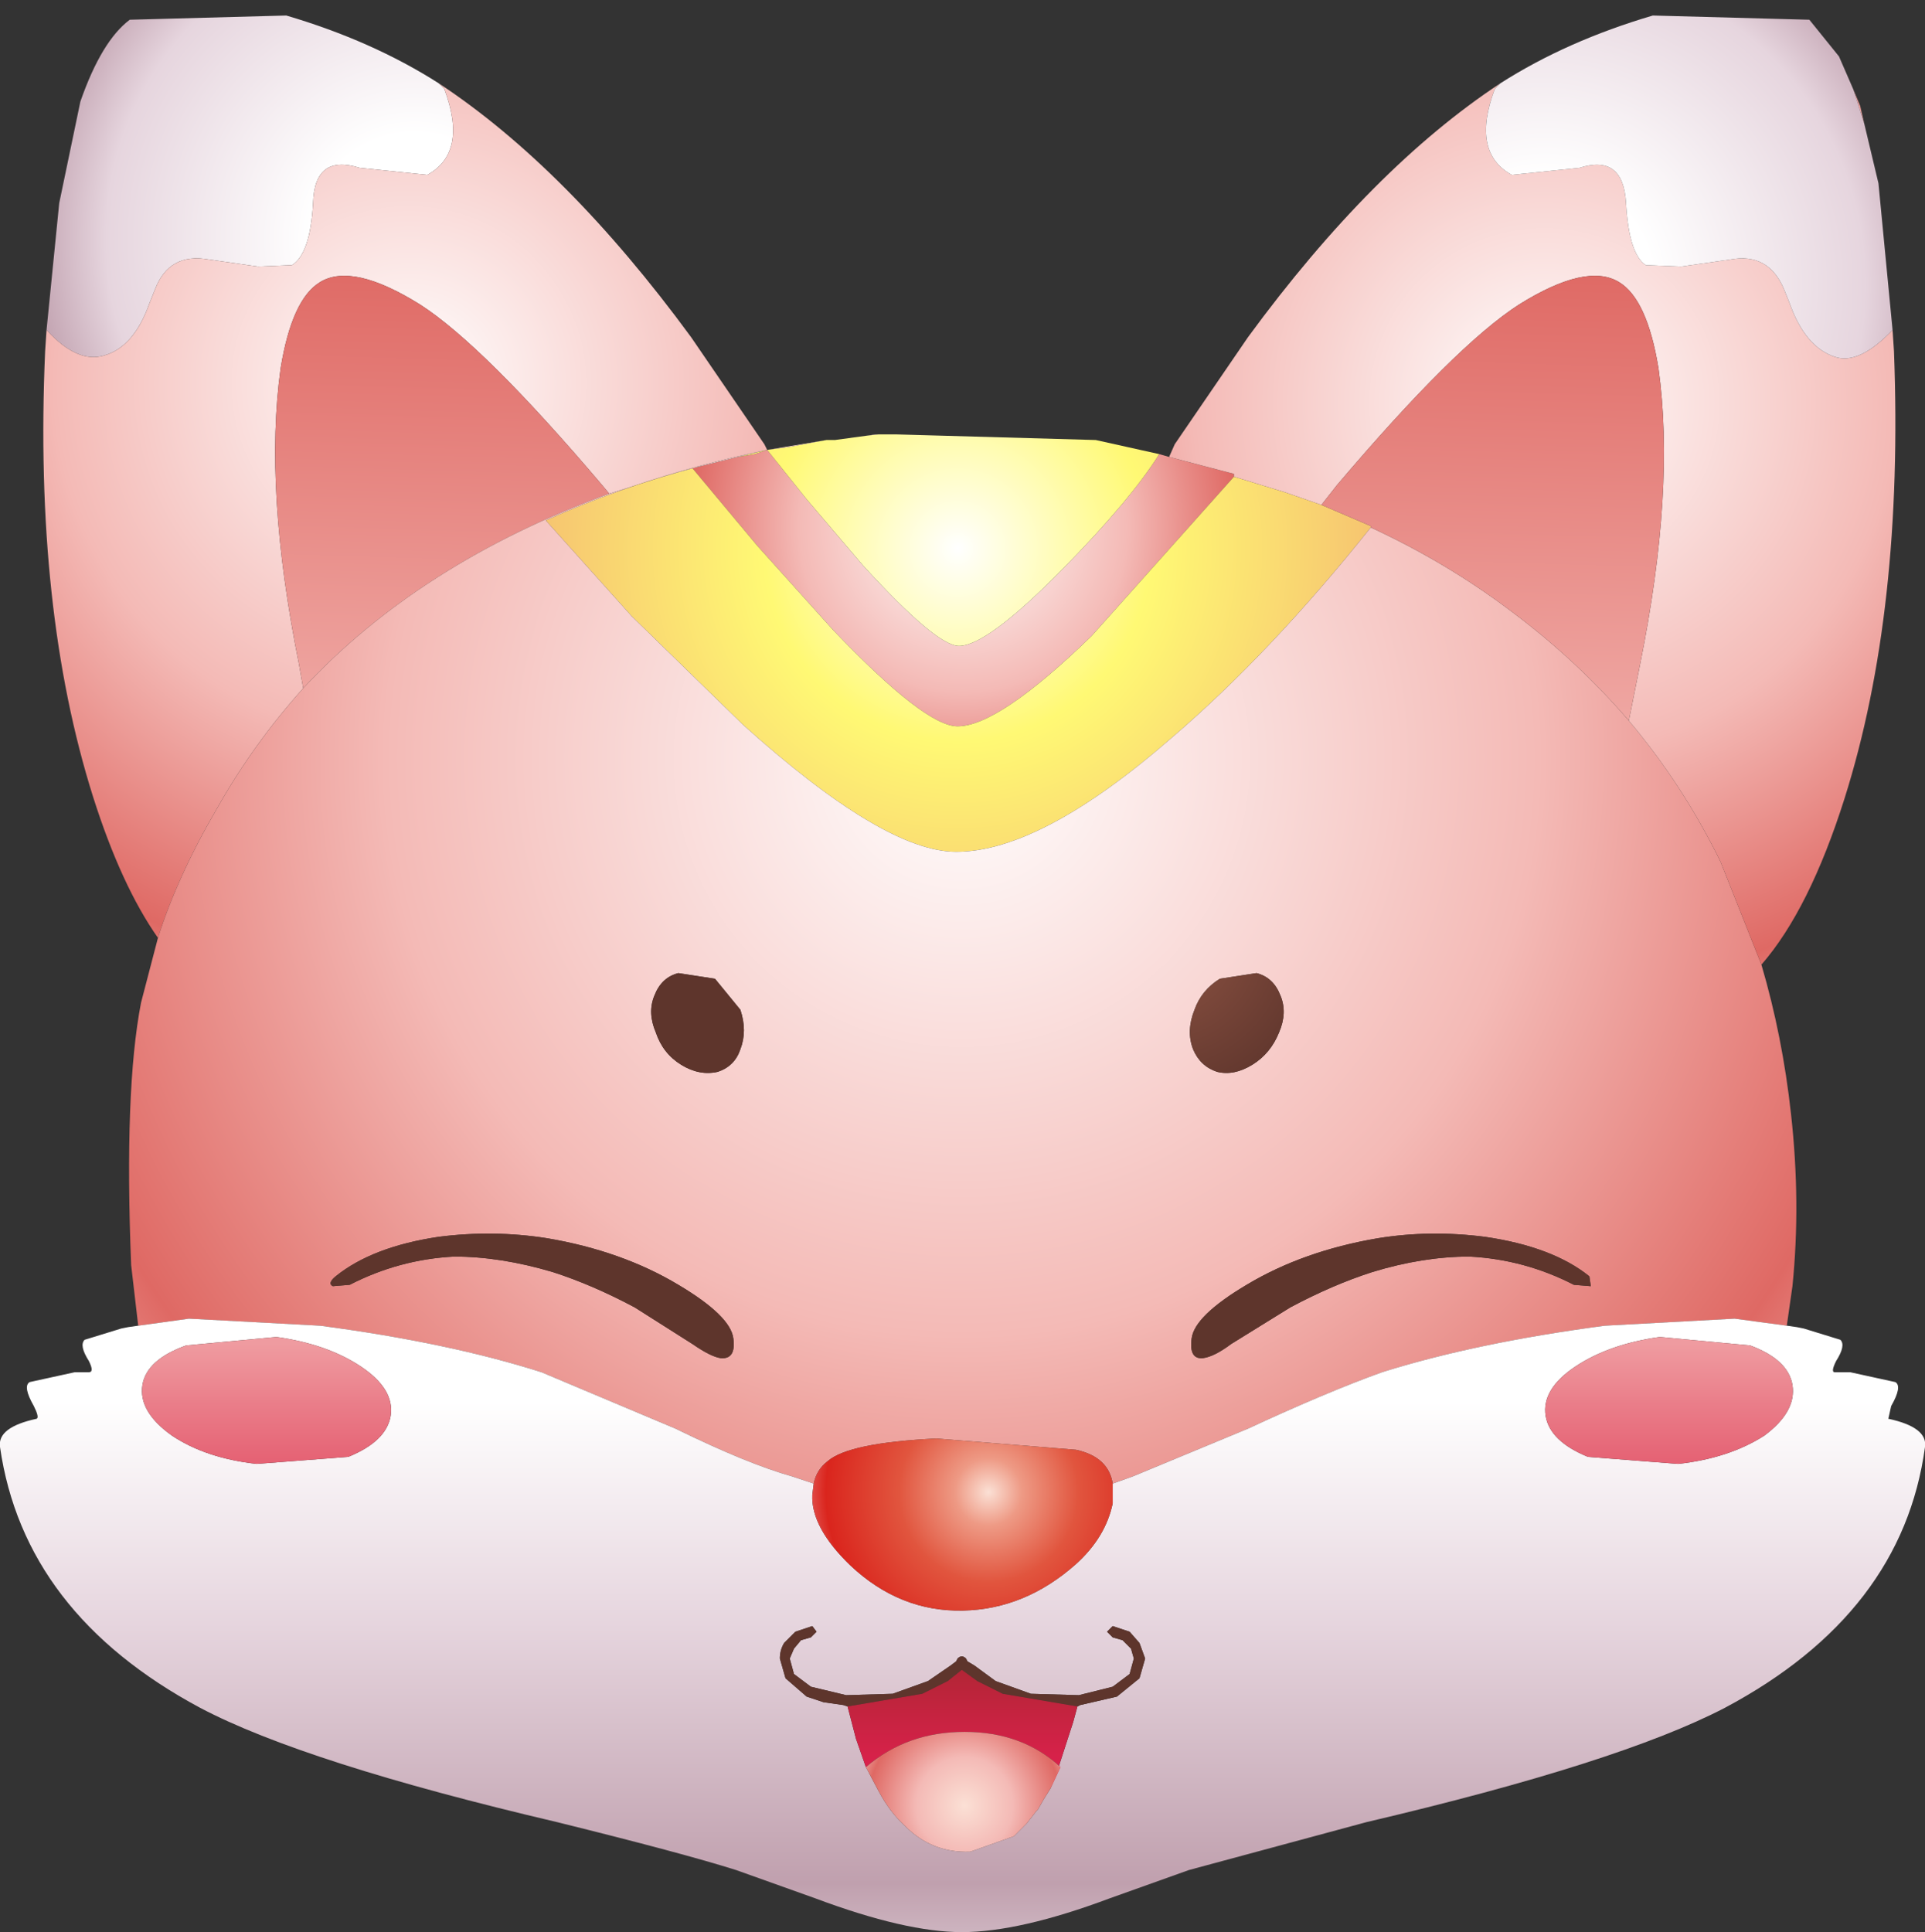
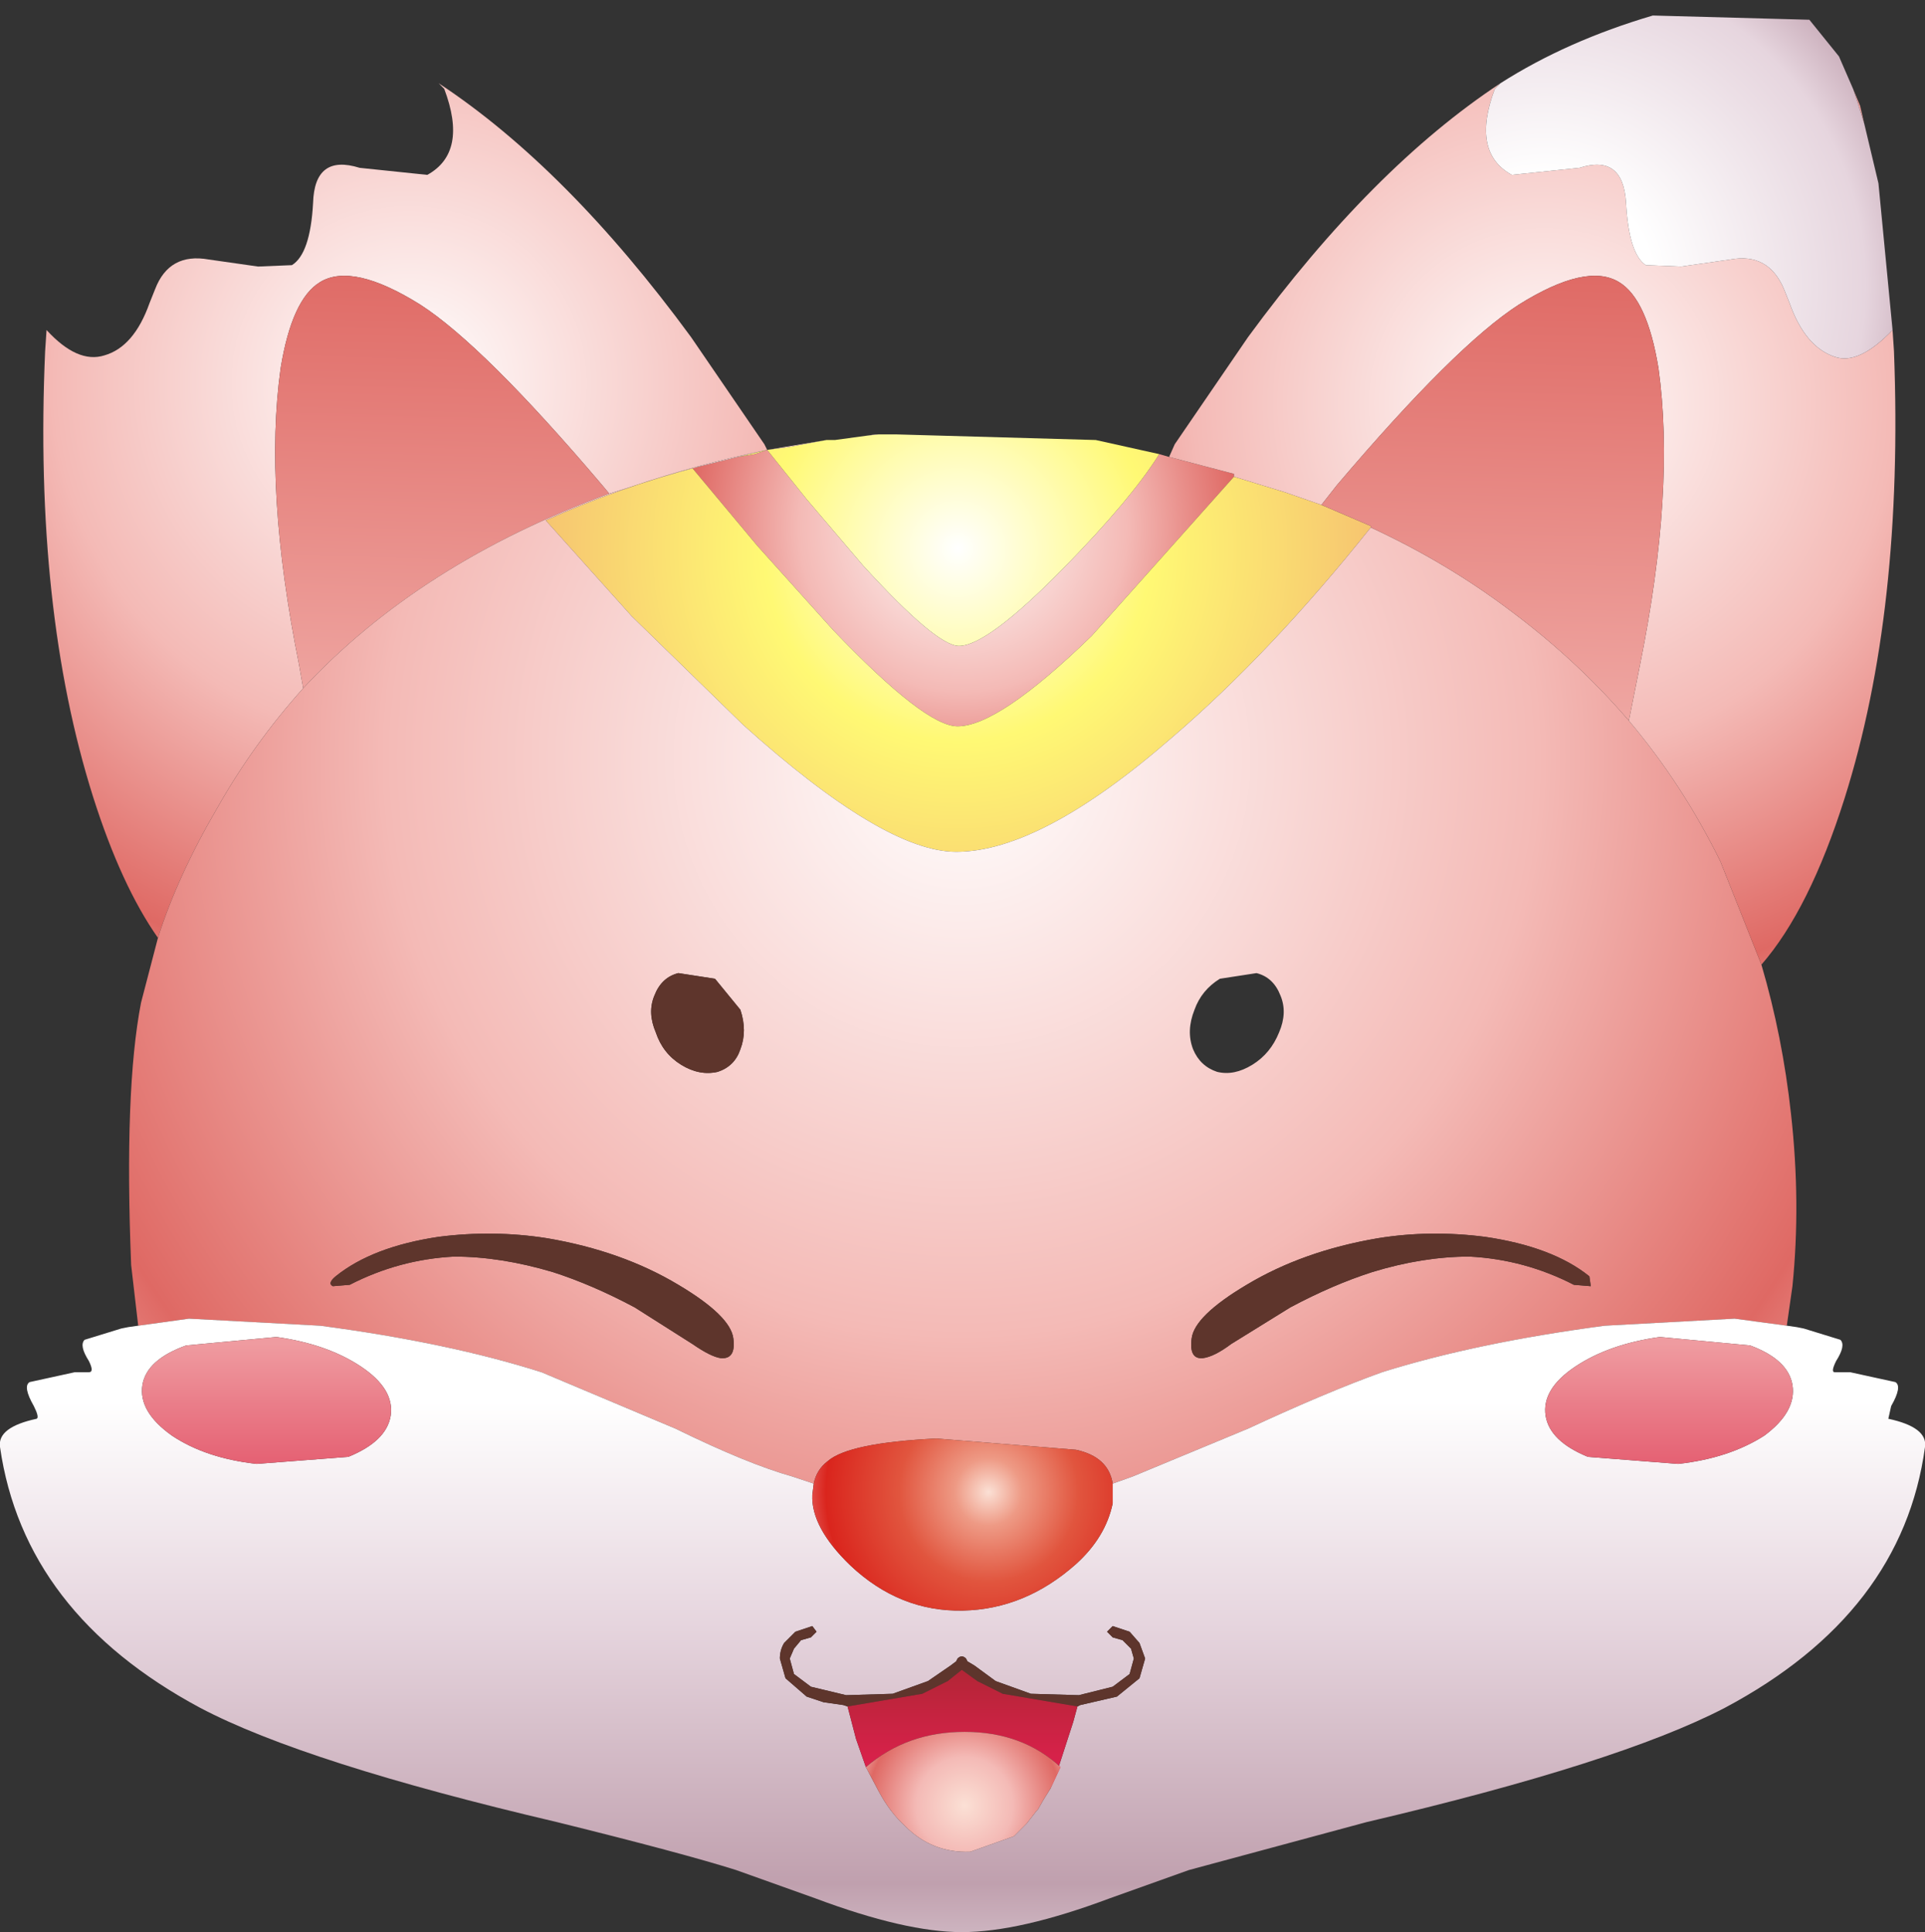
<svg xmlns="http://www.w3.org/2000/svg" height="68.5px" width="68.25px">
  <rect width="100%" height="100%" fill="#333333" stroke="none" />
  <g transform="matrix(1.0, 0.0, 0.0, 1.0, 6.05, -8.0)">
-     <path d="M-4.4 19.7 L-3.95 15.2 -3.2 11.6 Q-2.45 9.45 -1.45 8.7 L4.1 8.55 Q7.15 9.45 9.5 10.95 L9.65 11.1 9.7 11.15 Q10.55 13.4 9.1 14.2 L6.7 13.95 Q5.1 13.45 5.05 15.2 4.95 17.0 4.3 17.4 L3.1 17.45 1.35 17.2 Q-0.05 16.95 -0.55 18.25 L-0.75 18.75 Q-1.3 20.3 -2.35 20.6 -3.3 20.9 -4.4 19.7" fill="url(#gradient0)" fill-rule="evenodd" stroke="none" />
    <path d="M-4.4 19.7 Q-3.3 20.9 -2.35 20.6 -1.3 20.3 -0.75 18.75 L-0.55 18.25 Q-0.05 16.95 1.35 17.2 L3.1 17.45 4.3 17.4 Q4.95 17.0 5.05 15.2 5.1 13.45 6.7 13.95 L9.1 14.2 Q10.55 13.4 9.7 11.15 L9.65 11.1 9.5 10.95 Q14.05 13.95 18.45 19.95 L21.05 23.75 21.15 23.95 Q18.7 24.45 16.35 25.25 L15.55 25.5 15.3 25.2 Q11.1 20.25 8.85 18.8 6.45 17.3 5.3 18.0 4.3 18.6 3.9 21.05 3.3 25.35 4.55 31.55 L4.7 32.4 Q2.95 34.35 1.65 36.65 0.25 39.05 -0.45 41.25 -1.75 39.4 -2.75 36.25 -4.85 29.6 -4.45 20.45 L-4.4 19.7" fill="url(#gradient1)" fill-rule="evenodd" stroke="none" />
    <path d="M4.7 32.4 L4.55 31.55 Q3.3 25.35 3.9 21.05 4.3 18.6 5.3 18.0 6.45 17.3 8.85 18.8 11.1 20.25 15.3 25.2 L15.55 25.5 Q8.85 27.95 4.7 32.4" fill="url(#gradient2)" fill-rule="evenodd" stroke="none" />
    <path d="M35.05 24.1 L35.4 24.2 37.7 24.8 37.7 24.9 32.65 30.55 Q29.35 33.75 27.9 33.75 26.75 33.75 23.5 30.35 L20.8 27.35 18.5 24.6 18.7 24.55 20.1 24.2 20.7 24.1 21.15 23.95 22.55 25.7 24.55 28.05 Q27.15 30.9 27.95 30.9 28.95 30.9 31.65 28.15 34.05 25.7 35.05 24.1" fill="url(#gradient3)" fill-rule="evenodd" stroke="none" />
    <path d="M23.25 23.6 L23.55 23.6 24.65 23.45 25.1 23.4 25.7 23.4 32.8 23.6 35.05 24.1 Q34.05 25.7 31.65 28.15 28.95 30.9 27.95 30.9 27.15 30.9 24.55 28.05 L22.55 25.7 21.15 23.95 20.7 24.1 20.1 24.2 21.15 23.95 21.9 23.85 23.25 23.6 M18.7 24.55 L18.5 24.6 20.8 27.35 23.5 30.35 Q26.75 33.75 27.9 33.75 29.35 33.75 32.65 30.55 L37.7 24.9 39.5 25.45 40.8 25.9 42.55 26.65 42.55 26.7 Q39.0 31.15 35.5 34.15 30.85 38.2 27.85 38.2 25.3 38.2 20.3 33.7 L16.35 29.85 13.3 26.45 Q15.85 25.3 18.7 24.55" fill="url(#gradient4)" fill-rule="evenodd" stroke="none" />
    <path d="M21.15 23.95 L22.95 23.65 23.25 23.6 21.9 23.85 21.15 23.95 20.1 24.2 18.7 24.55 Q15.85 25.3 13.3 26.45 L16.35 29.85 20.3 33.7 Q25.3 38.2 27.85 38.2 30.85 38.2 35.5 34.15 39.0 31.15 42.55 26.7 45.25 27.95 47.5 29.65 49.85 31.4 51.7 33.55 53.6 35.8 54.95 38.55 L56.4 42.2 Q57.15 44.75 57.45 47.5 57.8 50.65 57.5 53.6 L57.3 55.0 55.45 54.75 50.85 55.0 Q46.3 55.6 42.95 56.65 41.0 57.35 38.2 58.65 L34.1 60.35 33.4 60.6 Q33.25 59.65 32.1 59.4 L27.15 59.0 Q24.05 59.15 23.3 59.8 22.9 60.1 22.8 60.6 L22.05 60.35 Q20.45 59.9 17.9 58.65 L13.15 56.65 Q9.85 55.6 5.3 55.0 L0.65 54.75 -1.15 55.0 -1.4 52.85 Q-1.65 46.65 -1.05 43.55 L-0.45 41.25 Q0.25 39.05 1.65 36.65 2.95 34.35 4.7 32.4 8.85 27.95 15.55 25.5 L16.35 25.25 Q18.7 24.45 21.15 23.95 M24.65 23.45 L25.0 23.4 25.1 23.4 24.65 23.45 M18.1 45.75 Q18.75 46.15 19.4 46.0 20.0 45.8 20.2 45.2 20.45 44.55 20.2 43.8 L19.3 42.7 18.0 42.5 Q17.4 42.65 17.15 43.3 16.9 43.9 17.2 44.6 17.45 45.35 18.1 45.75 M9.5 51.85 Q7.15 52.2 5.85 53.25 5.55 53.5 5.75 53.6 L6.35 53.55 Q8.1 52.65 10.05 52.55 11.7 52.55 13.55 53.1 14.95 53.55 16.45 54.35 L18.5 55.65 Q19.15 56.1 19.5 56.15 20.05 56.2 19.95 55.45 19.85 54.65 18.0 53.55 16.0 52.35 13.35 51.9 11.45 51.6 9.5 51.85 M37.2 42.7 Q36.55 43.1 36.3 43.8 36.0 44.55 36.25 45.2 36.5 45.8 37.1 46.0 37.7 46.15 38.35 45.75 39.0 45.35 39.3 44.6 39.6 43.9 39.35 43.3 39.1 42.65 38.5 42.5 L37.2 42.7 M38.15 53.55 Q36.3 54.65 36.2 55.45 36.1 56.2 36.6 56.15 37.0 56.1 37.6 55.65 L39.7 54.35 Q41.2 53.55 42.6 53.1 44.4 52.55 46.05 52.55 48.0 52.65 49.75 53.55 L50.35 53.6 50.3 53.25 Q49.0 52.2 46.6 51.85 44.65 51.6 42.8 51.9 40.15 52.35 38.15 53.55" fill="url(#gradient5)" fill-rule="evenodd" stroke="none" />
    <path d="M57.3 55.0 L57.65 55.05 57.9 55.1 59.2 55.5 Q59.4 55.7 59.05 56.25 58.85 56.65 59.0 56.65 L59.55 56.65 61.15 57.0 Q61.4 57.15 61.0 57.85 L60.9 58.3 Q62.3 58.6 62.2 59.3 61.4 65.2 55.1 68.55 51.35 70.5 42.4 72.6 L36.1 74.3 33.3 75.3 Q30.1 76.5 28.05 76.5 26.05 76.5 22.85 75.3 L20.05 74.3 Q18.15 73.7 13.7 72.6 4.75 70.5 1.05 68.55 -5.2 65.2 -6.05 59.3 -6.15 58.6 -4.75 58.3 -4.65 58.25 -4.85 57.85 -5.25 57.15 -5.0 57.0 L-3.4 56.65 -2.9 56.65 Q-2.7 56.65 -2.9 56.25 -3.25 55.7 -3.05 55.5 L-1.75 55.1 -1.5 55.05 -1.15 55.0 0.65 54.75 5.3 55.0 Q9.85 55.6 13.15 56.65 L17.9 58.65 Q20.45 59.9 22.05 60.35 L22.8 60.6 22.75 61.0 Q22.7 62.15 24.1 63.5 25.85 65.15 28.1 65.1 30.3 65.05 32.1 63.45 33.15 62.5 33.4 61.3 L33.4 60.6 34.1 60.35 38.2 58.65 Q41.0 57.35 42.95 56.65 46.3 55.6 50.85 55.0 L55.45 54.75 57.3 55.0 M0.05 58.9 Q1.25 59.7 3.05 59.9 L6.3 59.65 Q7.65 59.1 7.8 58.2 7.95 57.25 6.75 56.45 5.55 55.65 3.75 55.4 L0.55 55.7 Q-0.85 56.2 -1.0 57.1 -1.15 58.05 0.05 58.9 M56.0 55.7 L52.8 55.4 Q51.0 55.65 49.8 56.45 48.6 57.25 48.75 58.2 48.9 59.1 50.25 59.65 L53.45 59.9 Q55.25 59.7 56.5 58.9 57.65 58.05 57.5 57.1 57.35 56.2 56.0 55.7 M32.15 68.5 L32.25 68.45 33.55 68.15 34.35 67.5 34.55 66.8 34.35 66.25 34.0 65.85 33.4 65.65 33.2 65.85 33.4 66.05 33.75 66.15 34.05 66.45 34.15 66.8 34.0 67.35 33.4 67.8 32.2 68.1 30.5 68.05 29.25 67.6 28.5 67.05 28.25 66.9 28.2 66.8 Q28.05 66.65 27.9 66.8 L27.85 66.9 27.65 67.05 26.85 67.6 25.6 68.05 23.95 68.1 22.7 67.8 22.1 67.35 21.95 66.8 22.1 66.45 22.35 66.15 22.7 66.05 22.9 65.85 22.75 65.65 22.15 65.85 21.75 66.25 Q21.6 66.5 21.6 66.8 L21.8 67.5 22.55 68.15 23.15 68.35 23.85 68.45 24.0 68.5 24.3 69.65 24.65 70.65 25.1 71.5 Q25.5 72.25 26.05 72.75 27.0 73.7 28.35 73.65 L29.9 73.1 30.35 72.65 30.7 72.2 30.75 72.15 30.95 71.8 31.2 71.4 31.4 70.9 32.0 69.05 32.15 68.5" fill="url(#gradient6)" fill-rule="evenodd" stroke="none" />
    <path d="M0.05 58.9 Q-1.15 58.05 -1.0 57.1 -0.85 56.2 0.55 55.7 L3.75 55.4 Q5.55 55.65 6.75 56.45 7.95 57.25 7.8 58.2 7.65 59.1 6.3 59.65 L3.05 59.9 Q1.25 59.7 0.05 58.9" fill="url(#gradient7)" fill-rule="evenodd" stroke="none" />
    <path d="M18.1 45.75 Q17.45 45.35 17.2 44.6 16.9 43.9 17.15 43.3 17.4 42.65 18.0 42.5 L19.3 42.7 20.2 43.8 Q20.45 44.55 20.2 45.2 20.0 45.8 19.4 46.0 18.75 46.15 18.1 45.75 M9.5 51.85 Q11.45 51.6 13.35 51.9 16.0 52.35 18.0 53.55 19.85 54.65 19.95 55.45 20.05 56.2 19.5 56.15 19.15 56.1 18.5 55.65 L16.45 54.35 Q14.95 53.55 13.55 53.1 11.7 52.55 10.05 52.55 8.1 52.65 6.35 53.55 L5.75 53.6 Q5.55 53.5 5.85 53.25 7.15 52.2 9.5 51.85 M38.15 53.55 Q40.15 52.35 42.8 51.9 44.65 51.6 46.6 51.85 49.0 52.2 50.3 53.25 L50.35 53.6 49.75 53.55 Q48.0 52.65 46.05 52.55 44.4 52.55 42.6 53.1 41.2 53.55 39.7 54.35 L37.6 55.65 Q37.0 56.1 36.6 56.15 36.1 56.2 36.2 55.45 36.3 54.65 38.15 53.55 M24.0 68.5 L23.85 68.45 23.15 68.35 22.55 68.15 21.8 67.5 21.6 66.8 Q21.6 66.5 21.75 66.25 L22.15 65.85 22.75 65.65 22.9 65.85 22.7 66.05 22.35 66.15 22.1 66.45 21.95 66.8 22.1 67.35 22.7 67.8 23.95 68.1 25.6 68.05 26.85 67.6 27.65 67.05 27.85 66.9 27.9 66.8 Q28.05 66.65 28.2 66.8 L28.25 66.9 28.5 67.05 29.25 67.6 30.5 68.05 32.2 68.1 33.4 67.8 34.0 67.35 34.15 66.8 34.05 66.45 33.75 66.15 33.4 66.05 33.2 65.85 33.4 65.65 34.0 65.85 34.35 66.25 34.55 66.8 34.35 67.5 33.55 68.15 32.25 68.45 32.15 68.5 29.5 68.05 28.6 67.6 28.05 67.2 27.55 67.6 26.65 68.05 24.0 68.5" fill="#5e352c" fill-rule="evenodd" stroke="none" />
    <path d="M22.8 60.6 Q22.9 60.1 23.3 59.8 24.05 59.15 27.15 59.0 L32.1 59.4 Q33.25 59.65 33.4 60.6 L33.4 61.3 Q33.15 62.5 32.1 63.45 30.3 65.05 28.1 65.1 25.85 65.15 24.1 63.5 22.7 62.15 22.75 61.0 L22.8 60.6" fill="url(#gradient8)" fill-rule="evenodd" stroke="none" />
    <path d="M35.4 24.2 L35.6 23.75 38.2 19.95 Q42.6 13.95 47.15 10.95 L46.95 11.15 Q46.1 13.4 47.55 14.2 L49.95 13.95 Q51.5 13.45 51.6 15.2 51.7 17.0 52.3 17.4 L53.55 17.45 55.3 17.2 Q56.65 16.95 57.2 18.25 L57.4 18.75 Q57.95 20.3 59.0 20.65 59.85 20.95 61.05 19.7 L61.1 20.45 Q61.45 29.65 59.35 36.3 58.1 40.25 56.4 42.2 L54.95 38.55 Q53.6 35.8 51.7 33.55 L52.1 31.55 Q53.35 25.35 52.75 21.05 52.35 18.6 51.35 18.0 50.2 17.3 47.8 18.8 45.55 20.25 41.35 25.2 L40.8 25.9 39.5 25.45 37.7 24.9 37.7 24.8 35.4 24.2 M59.65 11.15 L59.9 11.75 60.05 12.4 59.8 11.6 59.65 11.15" fill="url(#gradient9)" fill-rule="evenodd" stroke="none" />
    <path d="M47.15 10.95 Q49.5 9.45 52.55 8.55 L58.1 8.7 59.15 10.0 59.65 11.15 59.8 11.6 60.05 12.4 60.55 14.5 61.05 19.7 Q59.85 20.95 59.0 20.65 57.95 20.3 57.4 18.75 L57.2 18.25 Q56.65 16.95 55.3 17.2 L53.55 17.45 52.3 17.4 Q51.7 17.0 51.6 15.2 51.5 13.45 49.95 13.95 L47.55 14.2 Q46.1 13.4 46.95 11.15 L47.15 10.95" fill="url(#gradient10)" fill-rule="evenodd" stroke="none" />
    <path d="M42.55 26.7 L42.55 26.65 40.8 25.9 41.35 25.2 Q45.55 20.25 47.8 18.8 50.2 17.3 51.35 18.0 52.35 18.6 52.75 21.05 53.35 25.35 52.1 31.55 L51.7 33.55 Q49.85 31.4 47.5 29.65 45.25 27.95 42.55 26.7" fill="url(#gradient11)" fill-rule="evenodd" stroke="none" />
-     <path d="M37.2 42.7 L38.5 42.5 Q39.1 42.65 39.35 43.3 39.6 43.9 39.3 44.6 39.0 45.35 38.35 45.75 37.7 46.15 37.1 46.0 36.5 45.8 36.25 45.2 36.0 44.55 36.3 43.8 36.55 43.1 37.2 42.7" fill="url(#gradient12)" fill-rule="evenodd" stroke="none" />
    <path d="M56.0 55.7 Q57.35 56.2 57.5 57.1 57.65 58.05 56.5 58.9 55.25 59.7 53.45 59.9 L50.25 59.65 Q48.9 59.1 48.75 58.2 48.6 57.25 49.8 56.45 51.0 55.65 52.8 55.4 L56.0 55.7" fill="url(#gradient13)" fill-rule="evenodd" stroke="none" />
    <path d="M32.15 68.5 L32.0 69.05 31.4 70.9 31.2 71.4 31.55 70.65 Q30.2 69.4 28.15 69.4 26.1 69.4 24.65 70.65 L24.3 69.65 24.0 68.5 26.65 68.05 27.55 67.6 28.05 67.2 28.6 67.6 29.5 68.05 32.15 68.5" fill="url(#gradient14)" fill-rule="evenodd" stroke="none" />
    <path d="M31.2 71.4 L30.95 71.8 30.75 72.15 30.7 72.2 30.35 72.65 29.9 73.1 28.35 73.65 Q27.0 73.7 26.05 72.75 25.5 72.25 25.1 71.5 L24.65 70.65 Q26.1 69.4 28.15 69.4 30.2 69.4 31.55 70.65 L31.2 71.4" fill="url(#gradient15)" fill-rule="evenodd" stroke="none" />
  </g>
  <defs>
    <radialGradient cx="0" cy="0" gradientTransform="matrix(0.048, 0.0, 0.0, 0.048, 8.65, 16.45)" gradientUnits="userSpaceOnUse" id="gradient0" r="819.2" spreadMethod="pad">
      <stop offset="0.0" stop-color="#ffffff" />
      <stop offset="0.094" stop-color="#ffffff" />
      <stop offset="0.278" stop-color="#e6d5de" />
      <stop offset="0.349" stop-color="#c0a0ae" />
      <stop offset="0.392" stop-color="#e8dee4" />
    </radialGradient>
    <radialGradient cx="0" cy="0" gradientTransform="matrix(0.08, 0.0, 0.0, 0.08, 8.45, 21.6)" gradientUnits="userSpaceOnUse" id="gradient1" r="819.2" spreadMethod="pad">
      <stop offset="0.0" stop-color="#ffffff" />
      <stop offset="0.192" stop-color="#f4bab6" />
      <stop offset="0.322" stop-color="#df6964" />
      <stop offset="0.392" stop-color="#f4bab6" />
    </radialGradient>
    <linearGradient gradientTransform="matrix(-0.002, 0.066, -0.066, -0.002, 16.1, 63.85)" gradientUnits="userSpaceOnUse" id="gradient2" spreadMethod="pad" x1="-819.2" x2="819.2">
      <stop offset="0.0" stop-color="#f4bab6" />
      <stop offset="0.071" stop-color="#df6964" />
      <stop offset="0.267" stop-color="#f4bab6" />
      <stop offset="0.392" stop-color="#ffffff" />
    </linearGradient>
    <radialGradient cx="0" cy="0" gradientTransform="matrix(0.037, 0.0, 0.0, 0.037, 28.1, 26.7)" gradientUnits="userSpaceOnUse" id="gradient3" r="819.2" spreadMethod="pad">
      <stop offset="0.0" stop-color="#ffffff" />
      <stop offset="0.192" stop-color="#f4bab6" />
      <stop offset="0.322" stop-color="#df6964" />
      <stop offset="0.392" stop-color="#f4bab6" />
    </radialGradient>
    <radialGradient cx="0" cy="0" gradientTransform="matrix(0.056, 0.0, 0.0, 0.056, 27.9, 27.45)" gradientUnits="userSpaceOnUse" id="gradient4" r="819.2" spreadMethod="pad">
      <stop offset="0.0" stop-color="#ffffff" />
      <stop offset="0.149" stop-color="#fff974" />
      <stop offset="0.322" stop-color="#f6c470" />
      <stop offset="0.392" stop-color="#f4bab6" />
    </radialGradient>
    <radialGradient cx="0" cy="0" gradientTransform="matrix(0.13, 0.0, 0.0, 0.13, 28.05, 34.9)" gradientUnits="userSpaceOnUse" id="gradient5" r="819.2" spreadMethod="pad">
      <stop offset="0.0" stop-color="#ffffff" />
      <stop offset="0.192" stop-color="#f4bab6" />
      <stop offset="0.322" stop-color="#df6964" />
      <stop offset="0.392" stop-color="#f4bab6" />
    </radialGradient>
    <linearGradient gradientTransform="matrix(0.0, -0.035, 0.035, 0.0, 28.05, 51.5)" gradientUnits="userSpaceOnUse" id="gradient6" spreadMethod="pad" x1="-819.2" x2="819.2">
      <stop offset="0.0" stop-color="#e8dee4" />
      <stop offset="0.094" stop-color="#c0a0ae" />
      <stop offset="0.255" stop-color="#e6d5de" />
      <stop offset="0.392" stop-color="#ffffff" />
    </linearGradient>
    <linearGradient gradientTransform="matrix(0.0, -0.008, 0.008, 0.0, 5.5, 54.2)" gradientUnits="userSpaceOnUse" id="gradient7" spreadMethod="pad" x1="-819.2" x2="819.2">
      <stop offset="0.0" stop-color="#e3556a" />
      <stop offset="0.392" stop-color="#ef9ba0" />
    </linearGradient>
    <radialGradient cx="0" cy="0" gradientTransform="matrix(0.023, 0.0, 0.0, 0.023, 29.0, 60.9)" gradientUnits="userSpaceOnUse" id="gradient8" r="819.2" spreadMethod="pad">
      <stop offset="0.0" stop-color="#fbe0d5" />
      <stop offset="0.063" stop-color="#ee9a85" />
      <stop offset="0.169" stop-color="#e1553e" />
      <stop offset="0.306" stop-color="#da251d" />
      <stop offset="0.392" stop-color="#ef9ba0" />
    </radialGradient>
    <radialGradient cx="0" cy="0" gradientTransform="matrix(0.079, 0.0, 0.0, 0.079, 48.7, 22.3)" gradientUnits="userSpaceOnUse" id="gradient9" r="819.2" spreadMethod="pad">
      <stop offset="0.0" stop-color="#ffffff" />
      <stop offset="0.192" stop-color="#f4bab6" />
      <stop offset="0.322" stop-color="#df6964" />
      <stop offset="0.392" stop-color="#f4bab6" />
    </radialGradient>
    <radialGradient cx="0" cy="0" gradientTransform="matrix(0.05, 0.0, 0.0, 0.05, 48.7, 18.1)" gradientUnits="userSpaceOnUse" id="gradient10" r="819.2" spreadMethod="pad">
      <stop offset="0.0" stop-color="#ffffff" />
      <stop offset="0.094" stop-color="#ffffff" />
      <stop offset="0.278" stop-color="#e6d5de" />
      <stop offset="0.349" stop-color="#c0a0ae" />
      <stop offset="0.392" stop-color="#e8dee4" />
    </radialGradient>
    <linearGradient gradientTransform="matrix(-0.002, 0.066, -0.066, -0.002, 49.6, 63.85)" gradientUnits="userSpaceOnUse" id="gradient11" spreadMethod="pad" x1="-819.2" x2="819.2">
      <stop offset="0.0" stop-color="#f4bab6" />
      <stop offset="0.071" stop-color="#df6964" />
      <stop offset="0.267" stop-color="#f4bab6" />
      <stop offset="0.392" stop-color="#ffffff" />
    </linearGradient>
    <radialGradient cx="0" cy="0" gradientTransform="matrix(0.019, 0.0, 0.0, 0.019, 35.15, 41.4)" gradientUnits="userSpaceOnUse" id="gradient12" r="819.2" spreadMethod="pad">
      <stop offset="0.0" stop-color="#8f5444" />
      <stop offset="0.392" stop-color="#5e352c" />
    </radialGradient>
    <linearGradient gradientTransform="matrix(0.0, -0.008, 0.008, 0.0, 50.95, 54.2)" gradientUnits="userSpaceOnUse" id="gradient13" spreadMethod="pad" x1="-819.2" x2="819.2">
      <stop offset="0.0" stop-color="#e3556a" />
      <stop offset="0.392" stop-color="#ef9ba0" />
    </linearGradient>
    <linearGradient gradientTransform="matrix(0.0, -0.009, 0.009, 0.0, 27.55, 63.3)" gradientUnits="userSpaceOnUse" id="gradient14" spreadMethod="pad" x1="-819.2" x2="819.2">
      <stop offset="0.0" stop-color="#db214c" />
      <stop offset="0.392" stop-color="#982827" />
    </linearGradient>
    <radialGradient cx="0" cy="0" gradientTransform="matrix(0.013, 0.0, 0.0, 0.013, 28.15, 72.0)" gradientUnits="userSpaceOnUse" id="gradient15" r="819.2" spreadMethod="pad">
      <stop offset="0.0" stop-color="#fbe0d5" />
      <stop offset="0.161" stop-color="#f4bab6" />
      <stop offset="0.322" stop-color="#df6964" />
      <stop offset="0.392" stop-color="#f4bab6" />
    </radialGradient>
  </defs>
</svg>